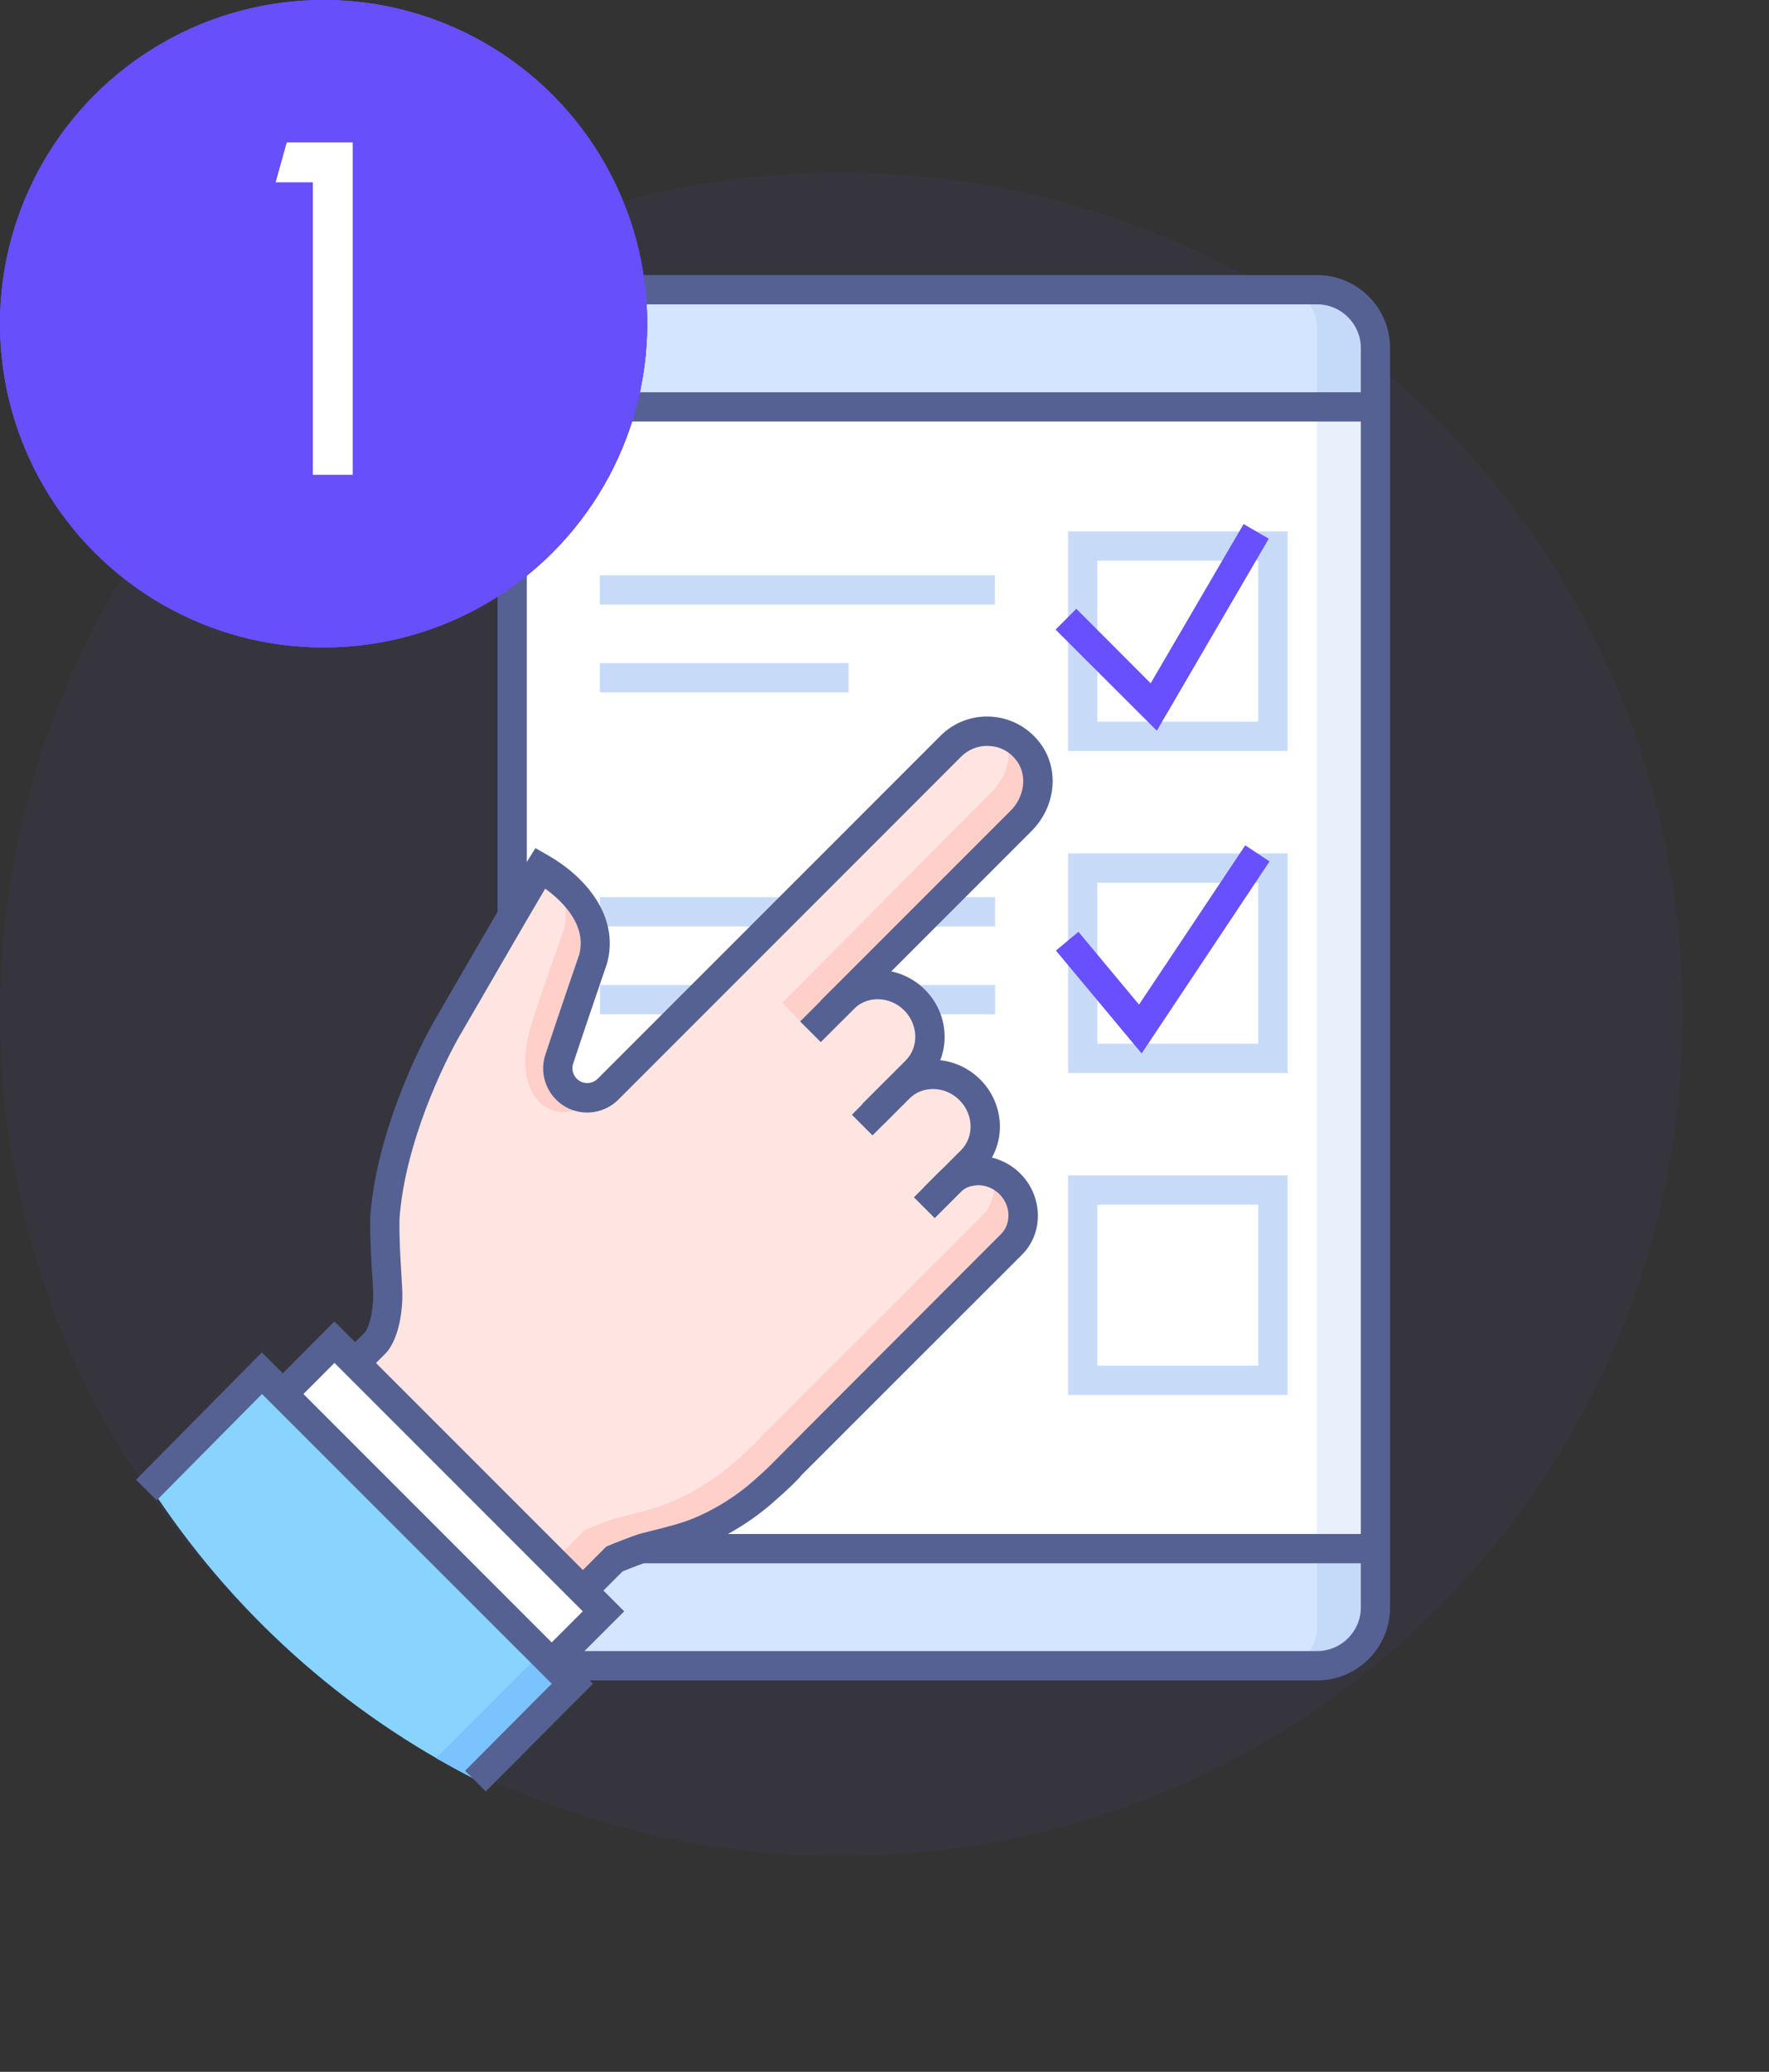
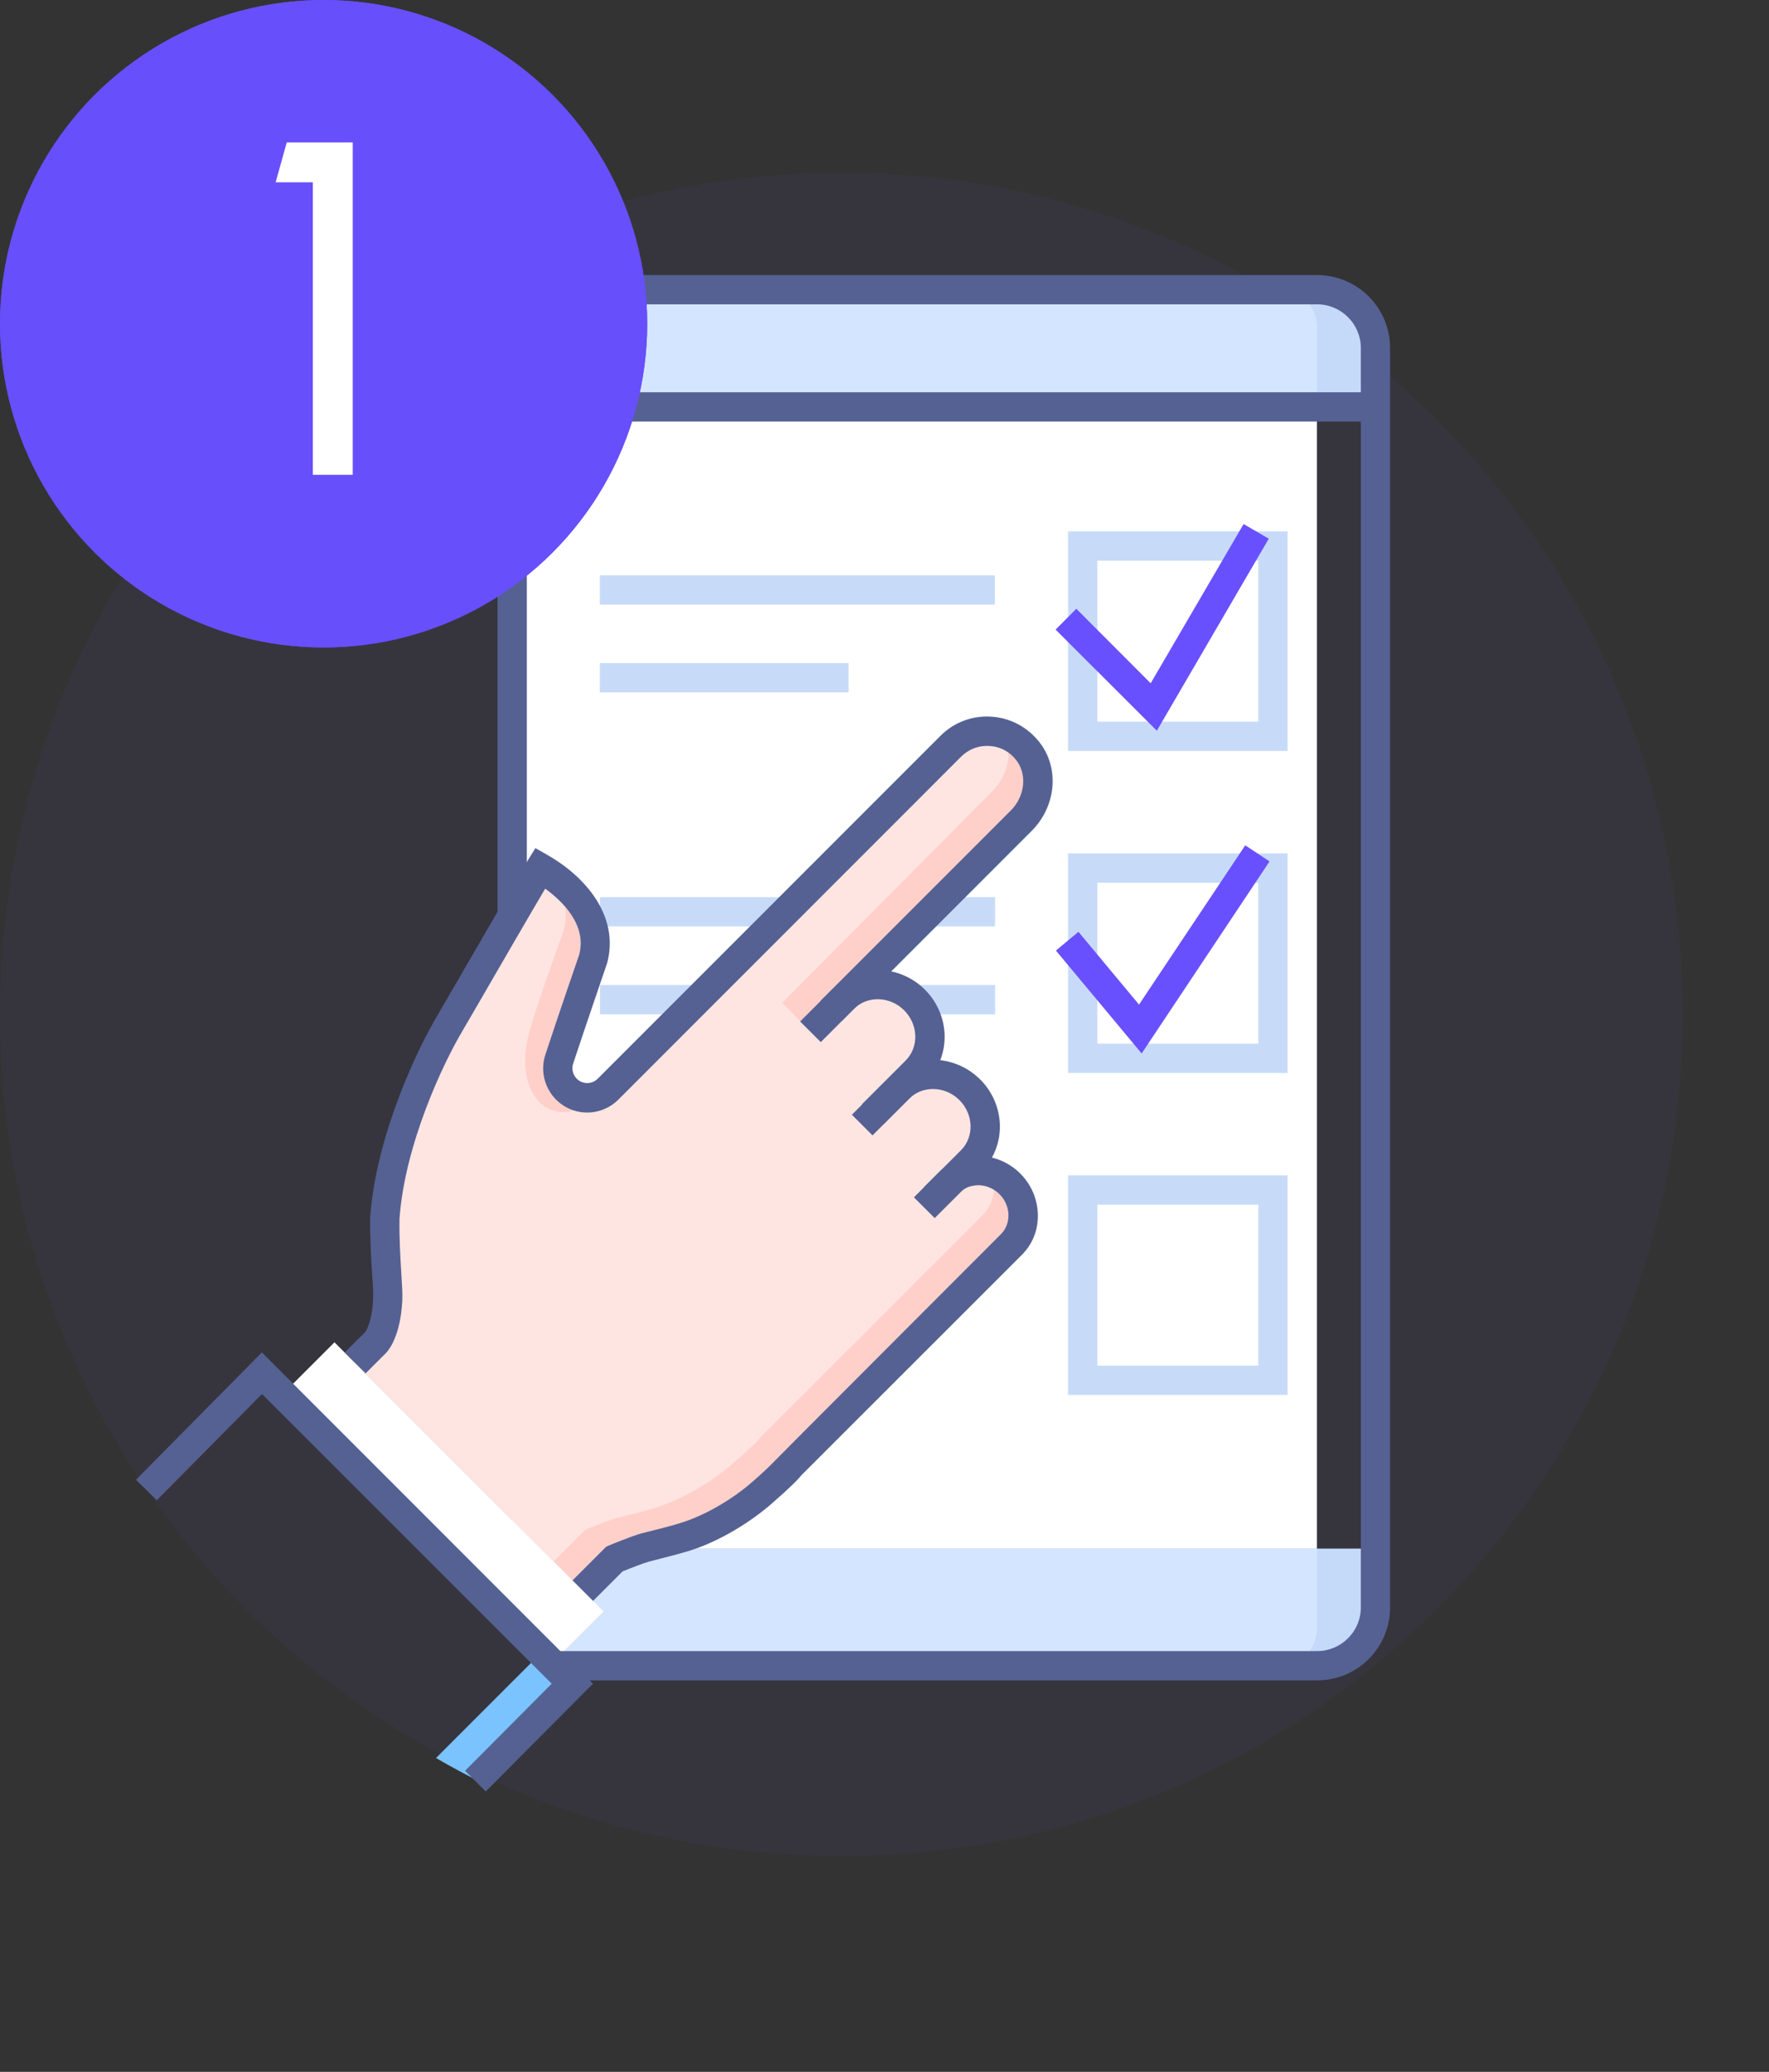
<svg xmlns="http://www.w3.org/2000/svg" width="41" height="48" viewBox="0 0 41 48" fill="none">
  <rect x="0" y="0" width="41" height="48" fill="#333333" stroke="none" />
  <path d="M19.5 43C30.27 43 39 34.27 39 23.5C39 12.73 30.27 4 19.5 4C8.73 4 0 12.73 0 23.5C0 34.27 8.73 43 19.5 43Z" fill="#6850FE" fill-opacity="0.05" />
  <path d="M13.004 6.711H30.747C31.371 6.711 31.88 7.22 31.88 7.844V9.424H11.871V7.844C11.871 7.22 12.38 6.711 13.004 6.711Z" fill="#C5D9F9" />
  <path d="M13.363 6.711H29.662C30.137 6.711 30.523 7.098 30.523 7.572V9.424H11.871V8.203C11.871 7.379 12.539 6.711 13.363 6.711Z" fill="#D4E6FF" />
  <path d="M11.871 35.877H31.88V37.457C31.88 38.081 31.371 38.59 30.747 38.59H13.004C12.38 38.59 11.871 38.081 11.871 37.457V35.877Z" fill="#C5D9F9" />
  <path d="M11.871 35.877H30.523V37.729C30.523 38.203 30.137 38.59 29.662 38.59H13.363C12.539 38.59 11.871 37.922 11.871 37.098V35.877Z" fill="#D4E6FF" />
-   <path d="M31.88 9.426H11.871V35.878H31.88V9.426Z" fill="#E8F0FC" />
+   <path d="M31.88 9.426V35.878H31.88V9.426Z" fill="#E8F0FC" />
  <path d="M30.523 9.426H11.871V35.878H30.523V9.426Z" fill="white" />
  <path d="M7.752 31.098L6.553 32.297L12.788 38.532L13.987 37.333L7.752 31.098Z" fill="white" />
-   <path d="M3.465 34.417C5.337 37.306 7.948 39.667 11.038 41.233L13.266 39.005L6.073 31.812L3.468 34.417H3.465Z" fill="#89D3FF" />
  <path d="M10.105 40.729C10.458 40.932 10.818 41.129 11.187 41.309L13.378 39.118L12.547 38.287L10.105 40.729Z" fill="#7BC3FF" />
  <path d="M23.064 22.82H18.316V23.499H23.064V22.82Z" fill="#C7DBF9" />
  <path d="M16.28 22.82H13.906V23.499H16.28V22.82Z" fill="#C7DBF9" />
  <path d="M23.063 20.785H13.906V21.463H23.063V20.785Z" fill="#C7DBF9" />
  <path d="M8.229 31.572L8.891 30.915L8.853 30.843C8.914 30.687 8.972 30.453 8.989 30.117C8.996 29.958 8.982 29.734 8.965 29.477C8.942 29.131 8.914 28.7 8.925 28.205C9.054 26.418 9.969 24.468 10.437 23.691C10.451 23.671 10.82 23.03 10.82 23.03C11.339 22.134 12.306 20.466 12.53 20.103C13.279 20.53 13.991 21.31 13.747 22.223L13.683 22.406C13.533 22.84 13.184 23.867 12.964 24.532C12.859 24.854 13.008 25.21 13.313 25.36C13.408 25.404 13.51 25.427 13.611 25.427C13.795 25.427 13.967 25.356 14.096 25.227L22.039 17.285C22.263 17.058 22.564 16.936 22.883 16.936C22.921 16.936 22.958 16.936 22.995 16.939C23.345 16.969 23.663 17.156 23.863 17.448C24.186 17.916 24.104 18.573 23.67 19.008L19.974 22.704L20.584 22.833C20.815 22.881 21.021 22.996 21.191 23.162C21.53 23.501 21.639 24.003 21.469 24.434L21.306 24.847L21.747 24.898C22.029 24.929 22.276 25.047 22.47 25.241C22.846 25.617 22.934 26.194 22.68 26.645L22.456 27.038L22.897 27.14C23.087 27.184 23.267 27.286 23.405 27.422C23.595 27.611 23.704 27.866 23.711 28.13C23.718 28.398 23.619 28.642 23.439 28.826L18.325 33.936L18.312 33.95C18.22 34.065 18.007 34.269 17.661 34.567C17.532 34.679 17.393 34.787 17.247 34.892C16.898 35.14 16.535 35.34 16.169 35.486C15.89 35.598 15.602 35.672 15.27 35.757L14.948 35.839C14.785 35.883 14.408 36.035 14.296 36.079L14.232 36.107L13.499 36.839L8.223 31.562L8.229 31.572Z" fill="#FFD0CA" />
  <path d="M19.416 25.477L21.299 23.594L21.358 23.654C21.591 23.887 21.589 24.263 21.358 24.493L19.898 25.954L19.418 25.474L19.416 25.477Z" fill="#FFD0CA" />
  <path d="M20.762 27.328L22.644 25.446L22.704 25.506C22.937 25.738 22.934 26.115 22.704 26.345L21.244 27.805L20.764 27.326L20.762 27.328Z" fill="#FFD0CA" />
  <path d="M13.626 35.412C13.737 35.368 14.117 35.216 14.277 35.172L14.599 35.09C14.931 35.005 15.216 34.934 15.498 34.819C15.864 34.67 16.227 34.47 16.576 34.225C16.725 34.12 16.864 34.012 16.99 33.9C17.336 33.601 17.546 33.398 17.641 33.283L17.654 33.269L22.768 28.158C22.952 27.975 23.047 27.728 23.04 27.463C23.04 27.365 23.016 27.27 22.985 27.175C22.958 27.165 22.931 27.155 22.904 27.148L22.463 27.046L22.687 26.653C22.941 26.202 22.857 25.625 22.477 25.249C22.284 25.055 22.033 24.937 21.755 24.906L21.314 24.855L21.476 24.442C21.646 24.008 21.537 23.509 21.198 23.17C21.059 23.031 20.598 22.678 20.415 22.62C19.543 23.007 18.797 23.807 18.665 23.78L18.129 23.234L22.992 18.337C23.355 17.974 23.467 17.459 23.308 17.025C23.206 16.987 23.104 16.957 22.992 16.947C22.955 16.947 22.918 16.943 22.88 16.943C22.562 16.943 22.263 17.069 22.036 17.293L14.094 25.235C13.999 25.33 13.883 25.391 13.754 25.418L13.602 25.595C12.703 26.151 11.865 25.296 12.279 23.862C12.473 23.187 12.849 22.169 12.998 21.735L13.063 21.552C13.185 21.091 13.063 20.667 12.822 20.301C12.727 20.233 12.625 20.169 12.527 20.111C12.303 20.474 11.336 22.139 10.818 23.038C10.818 23.038 10.444 23.678 10.434 23.699C9.966 24.479 9.047 26.429 8.922 28.213C8.912 28.708 8.942 29.139 8.962 29.484C8.979 29.742 8.993 29.966 8.986 30.125C8.969 30.465 8.908 30.698 8.851 30.851L8.888 30.922L8.227 31.58L12.825 36.179L13.558 35.446L13.622 35.419L13.626 35.412Z" fill="#FFE5E1" />
  <path d="M31.882 9.088H11.873V9.766H31.882V9.088Z" fill="#556193" />
  <path d="M30.529 38.93H12.888V38.251H30.529C31.085 38.251 31.54 37.797 31.54 37.241V8.062C31.54 7.506 31.085 7.051 30.529 7.051H13.22C12.664 7.051 12.21 7.506 12.21 8.062V21.295H11.531V8.062C11.531 7.133 12.287 6.373 13.22 6.373H30.529C31.459 6.373 32.218 7.129 32.218 8.062V37.241C32.218 38.17 31.462 38.93 30.529 38.93Z" fill="#556193" />
-   <path d="M31.88 35.539H14.924V36.217H31.88V35.539Z" fill="#556193" />
  <path d="M11.258 41.503L10.779 41.024L12.787 39.007L6.072 32.295L3.634 34.757L3.152 34.282L6.069 31.332L13.743 39.007L11.258 41.503Z" fill="#556193" />
-   <path d="M13.026 38.771L12.548 38.29L13.507 37.33L7.752 31.575L6.793 32.535L6.314 32.056L7.752 30.615L14.467 37.33L13.026 38.771Z" fill="#556193" />
  <path d="M20.458 26.059L19.979 25.581L20.99 24.57C21.302 24.258 21.285 23.736 20.956 23.407C20.627 23.078 20.102 23.061 19.793 23.373L19.023 24.143L18.545 23.665L19.315 22.895C19.891 22.318 20.844 22.335 21.438 22.929C22.031 23.522 22.048 24.475 21.472 25.052L20.461 26.062L20.458 26.059Z" fill="#556193" />
  <path d="M21.66 28.217L21.182 27.739L22.271 26.65C22.583 26.338 22.566 25.816 22.237 25.487C21.908 25.158 21.386 25.141 21.073 25.453L20.222 26.304L19.744 25.826L20.595 24.975C21.172 24.398 22.122 24.415 22.718 25.009C23.312 25.602 23.329 26.555 22.752 27.132L21.664 28.22L21.66 28.217Z" fill="#556193" />
  <path d="M8.468 31.813L7.99 31.335L8.468 30.857C8.468 30.857 8.618 30.654 8.648 30.101C8.655 29.962 8.641 29.748 8.624 29.497C8.601 29.144 8.574 28.703 8.58 28.198C8.713 26.326 9.662 24.319 10.144 23.515C10.161 23.488 10.293 23.257 10.486 22.925C11.019 22.009 12.005 20.3 12.236 19.927L12.409 19.649L12.694 19.811C13.552 20.3 14.366 21.215 14.071 22.314C14.064 22.338 13.566 23.786 13.284 24.641C13.23 24.803 13.308 24.983 13.46 25.058C13.593 25.122 13.752 25.095 13.854 24.99L21.796 17.048C22.118 16.725 22.563 16.563 23.02 16.607C23.471 16.647 23.878 16.888 24.14 17.261C24.557 17.865 24.458 18.703 23.906 19.255L19.494 23.667L19.015 23.189L23.427 18.777C23.743 18.462 23.807 17.977 23.58 17.648C23.434 17.438 23.214 17.305 22.959 17.285C22.705 17.258 22.454 17.353 22.274 17.532L14.332 25.475C14.023 25.784 13.552 25.862 13.162 25.672C12.704 25.448 12.48 24.915 12.64 24.434C12.921 23.576 13.423 22.121 13.423 22.121C13.61 21.426 13.026 20.87 12.636 20.588C12.263 21.219 11.51 22.518 11.073 23.274C10.876 23.613 10.741 23.847 10.724 23.874C10.273 24.627 9.381 26.513 9.259 28.239C9.252 28.7 9.279 29.124 9.299 29.463C9.316 29.745 9.333 29.965 9.323 30.145C9.279 30.969 9.001 31.288 8.947 31.345L8.468 31.823V31.813Z" fill="#556193" />
  <path d="M13.748 37.091L13.27 36.613L14.05 35.833L14.111 35.806C14.165 35.782 14.657 35.582 14.867 35.524L15.189 35.443C15.525 35.358 15.789 35.29 16.05 35.185C16.393 35.046 16.732 34.859 17.058 34.629C17.197 34.53 17.326 34.429 17.444 34.324C17.621 34.171 17.763 34.039 17.865 33.937C17.861 33.934 23.199 28.592 23.199 28.592C23.315 28.477 23.376 28.317 23.372 28.145C23.369 27.965 23.294 27.795 23.165 27.666C23.037 27.538 22.863 27.463 22.691 27.459C22.64 27.456 22.575 27.466 22.507 27.48C22.409 27.504 22.317 27.558 22.239 27.633L21.897 27.978L21.419 27.5L21.765 27.154C21.927 26.991 22.131 26.876 22.351 26.822C22.484 26.791 22.596 26.785 22.707 26.781C23.053 26.788 23.396 26.937 23.647 27.188C23.901 27.443 24.044 27.775 24.054 28.131C24.064 28.491 23.932 28.826 23.681 29.074L18.58 34.171C18.482 34.293 18.285 34.486 17.889 34.832C17.753 34.951 17.604 35.066 17.448 35.178C17.078 35.439 16.691 35.653 16.301 35.812C15.999 35.934 15.701 36.009 15.355 36.097L15.04 36.179C14.925 36.209 14.629 36.324 14.429 36.406L13.744 37.091H13.748Z" fill="#556193" />
  <path d="M24.755 32.317H29.842V27.23H24.755V32.317ZM29.163 31.639H25.433V27.909H29.163V31.639Z" fill="#C7DBF9" />
  <path d="M24.755 24.858H29.842V19.771H24.755V24.858ZM29.163 24.18H25.433V20.45H29.163V24.18Z" fill="#C7DBF9" />
  <path d="M24.755 17.398H29.842V12.31H24.755V17.398ZM29.163 16.719H25.433V12.989H29.163V16.719Z" fill="#C7DBF9" />
  <path d="M23.059 13.328H13.902V14.006H23.059V13.328Z" fill="#C7DBF9" />
  <path d="M19.668 15.361H13.902V16.04H19.668V15.361Z" fill="#C7DBF9" />
  <path d="M26.812 16.929L24.465 14.586L24.946 14.104L26.669 15.83L28.823 12.141L29.406 12.48L26.812 16.929Z" fill="#6850FE" />
  <path d="M26.46 24.406L24.473 22.022L24.995 21.588L26.399 23.274L28.861 19.584L29.424 19.957L26.46 24.406Z" fill="#6850FE" />
  <circle cx="7.5" cy="7.5" r="7.5" fill="#674FFB" />
  <circle cx="7.5" cy="7.5" r="7.5" fill="#674FFB" />
-   <circle cx="7.5" cy="7.5" r="7.5" fill="#674FFB" />
  <path d="M7.251 11V4.224H6.388L6.646 3.3H8.175V11H7.251Z" fill="white" />
</svg>